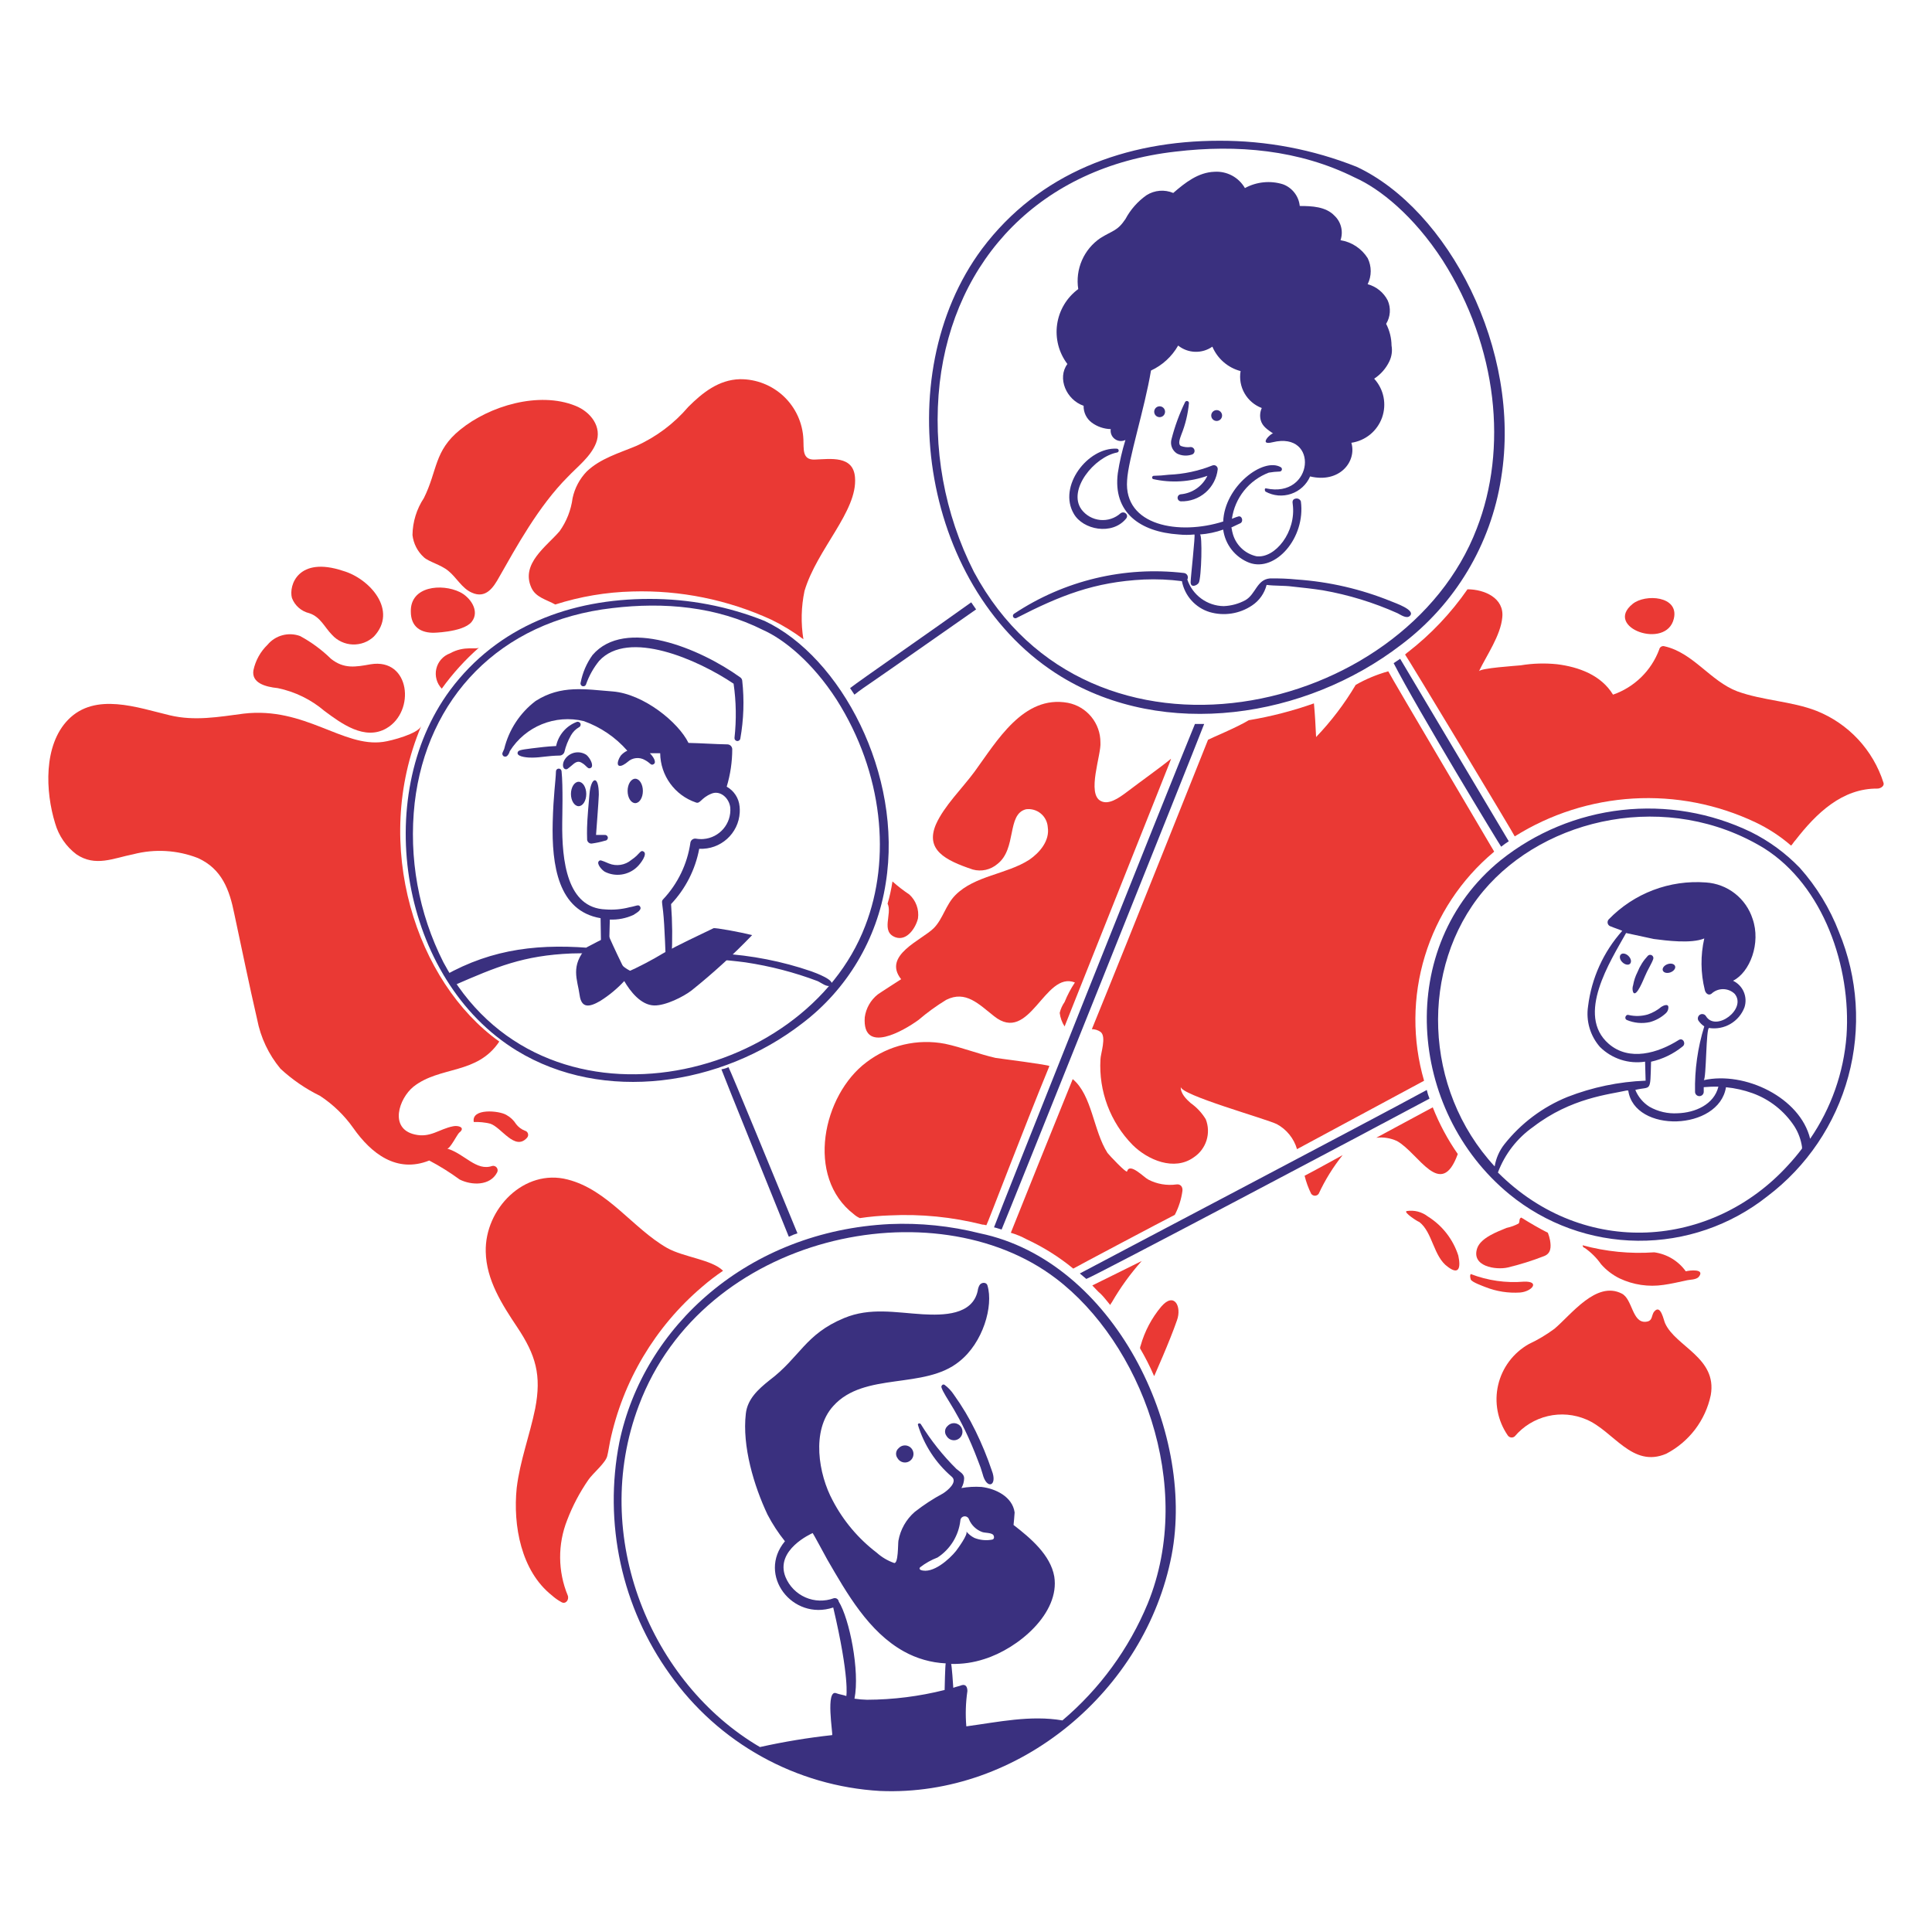
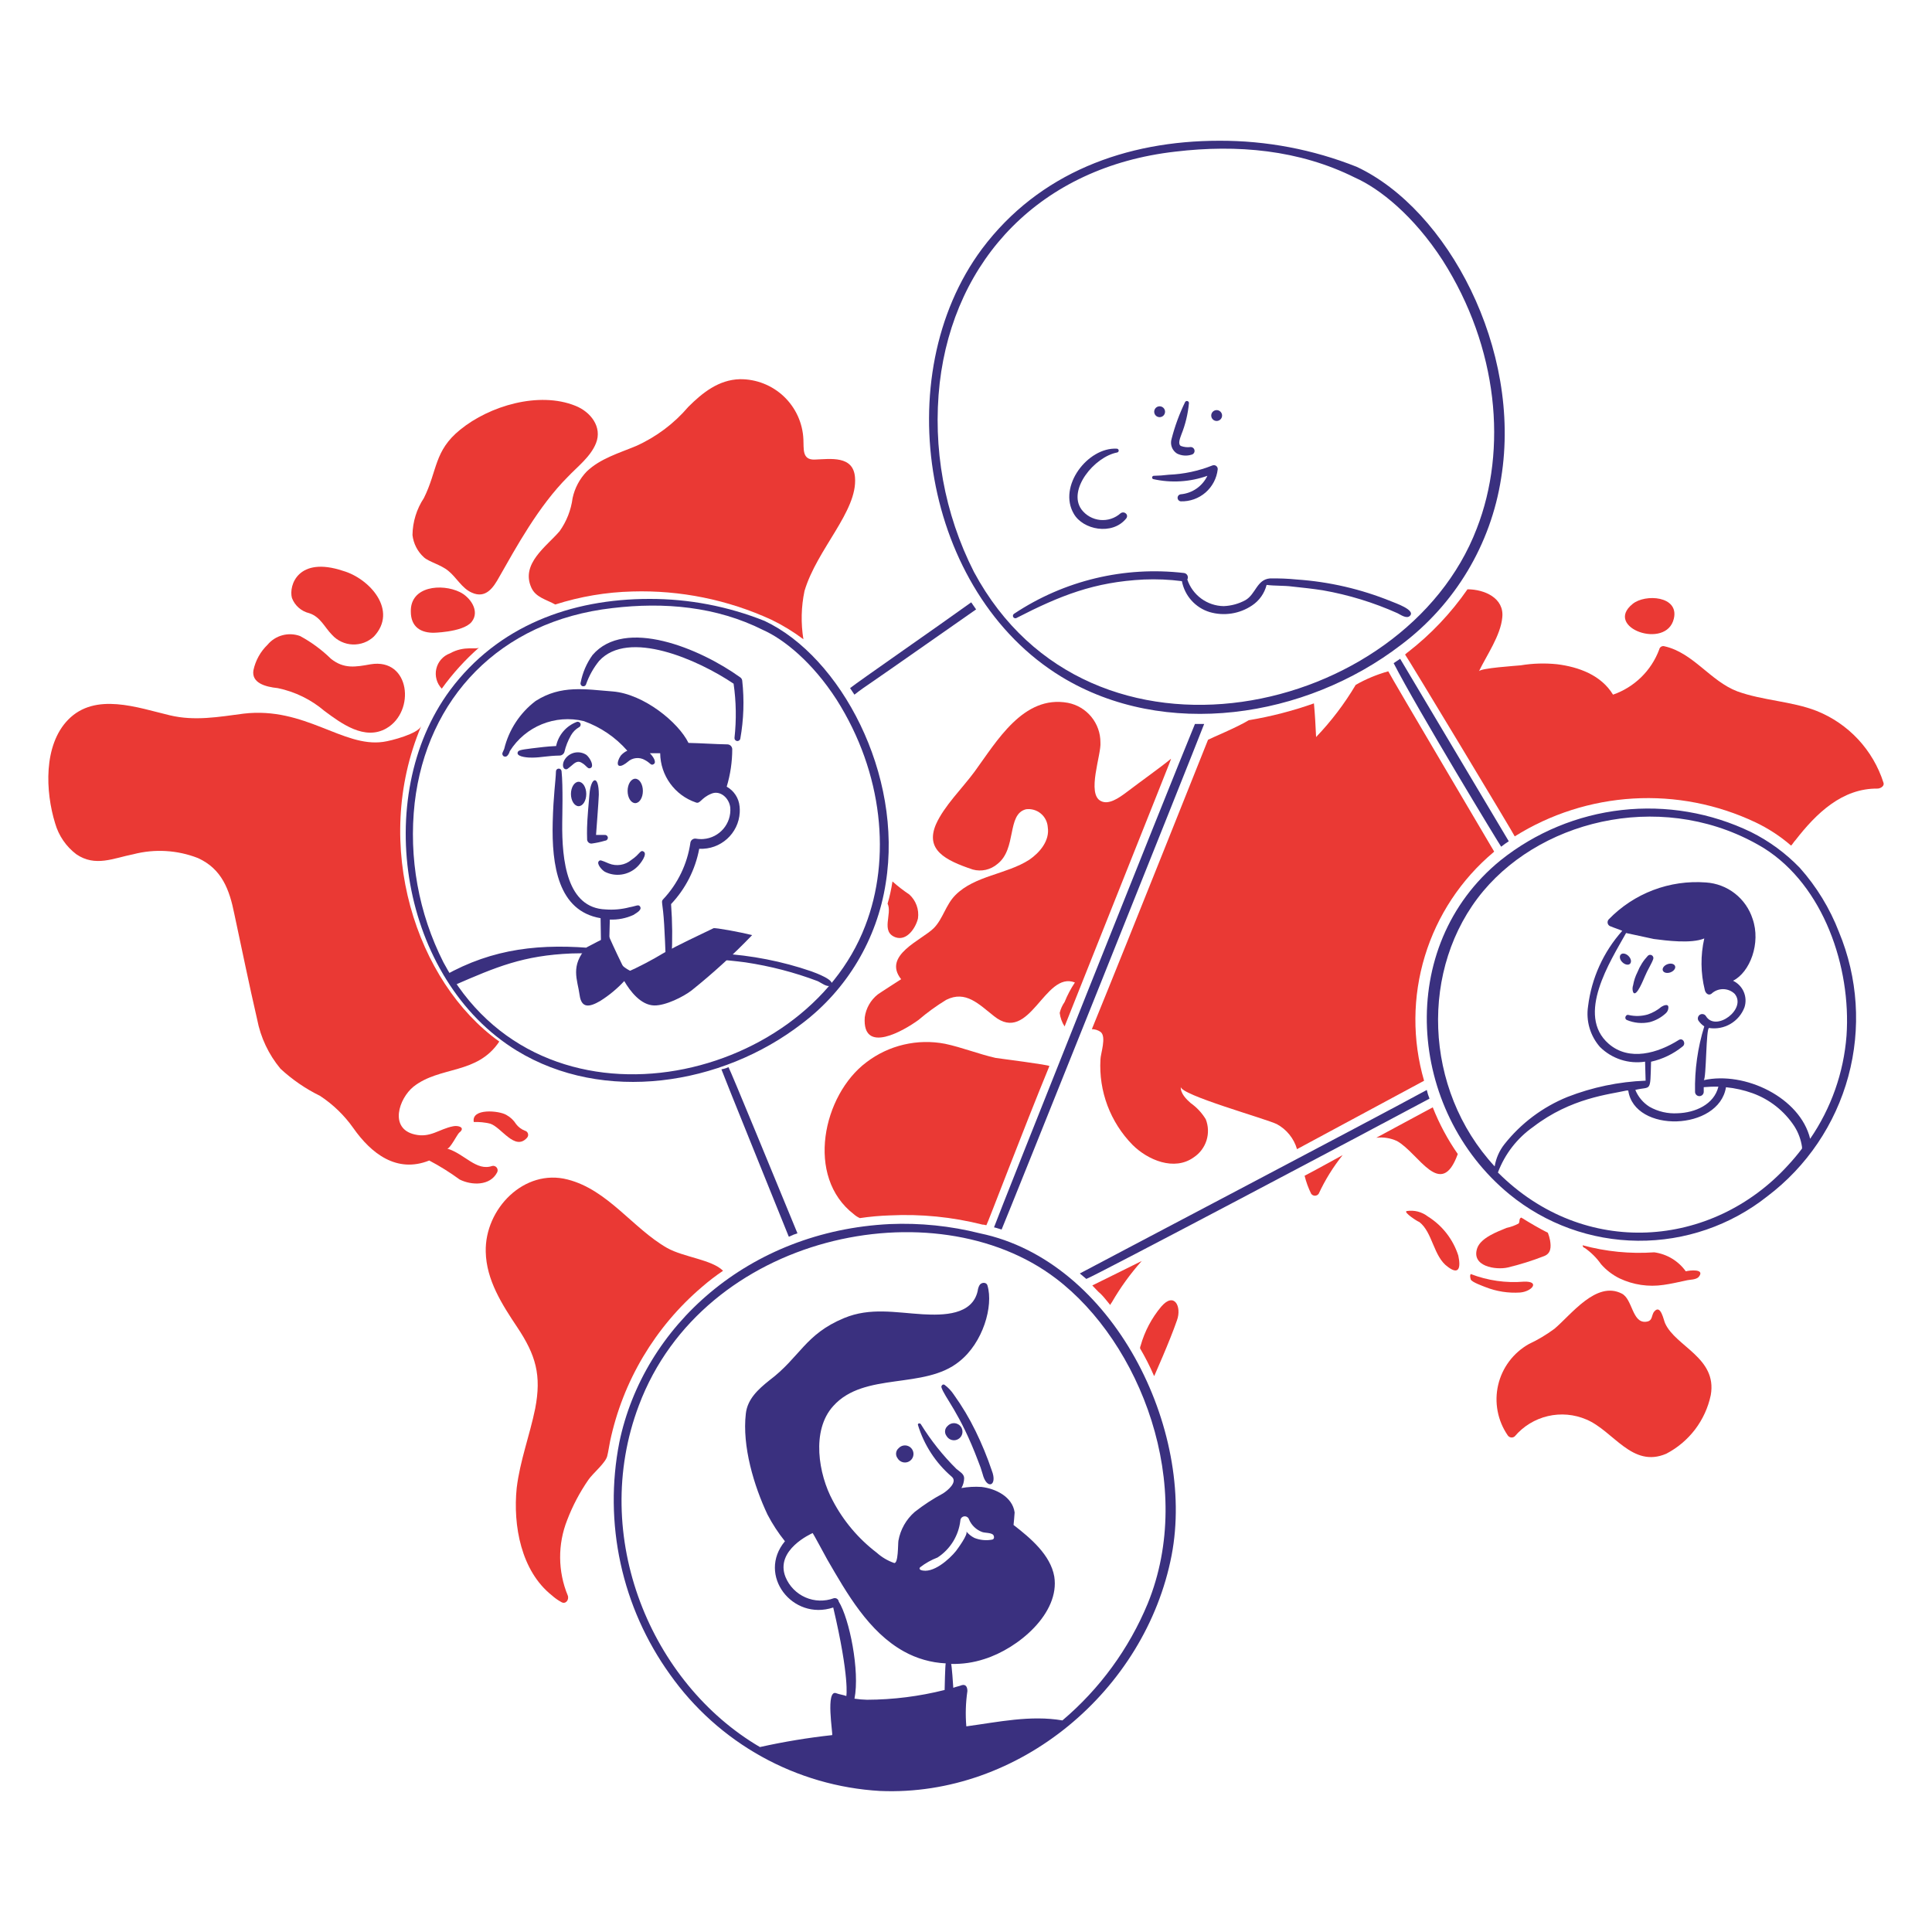
<svg xmlns="http://www.w3.org/2000/svg" width="100" height="100" viewBox="0 0 100 100" fill="none">
  <path d="M32.731 30.615C35.21 30.541 37.672 31.041 39.926 32.076C40.51 32.359 41.066 32.698 41.584 33.088C41.449 32.258 41.468 31.411 41.641 30.588C42.285 28.42 44.396 26.456 44.255 24.714C44.17 23.564 42.99 23.758 42.175 23.787C41.5 23.815 41.612 23.224 41.584 22.747C41.549 21.901 41.185 21.103 40.572 20.521C39.958 19.939 39.142 19.618 38.296 19.627C37.2 19.655 36.357 20.329 35.626 21.06C34.887 21.927 33.965 22.618 32.926 23.084C32.054 23.449 31.071 23.73 30.368 24.405C30.001 24.787 29.748 25.264 29.637 25.782C29.557 26.4 29.326 26.988 28.965 27.495C28.291 28.282 26.941 29.181 27.503 30.418C27.728 30.924 28.291 31.036 28.74 31.289C30.032 30.876 31.375 30.649 32.731 30.615Z" fill="#EA3934" />
  <path d="M21.8 37.585C21.631 37.978 20.254 38.344 19.832 38.4C17.749 38.697 15.783 36.565 12.609 36.938C11.316 37.107 10.079 37.332 8.786 37.023C7.128 36.63 4.936 35.815 3.531 37.248C2.236 38.569 2.35 40.986 2.854 42.616C3.037 43.254 3.421 43.816 3.95 44.216C4.934 44.891 5.889 44.413 6.9 44.216C8.008 43.928 9.179 43.997 10.245 44.413C11.482 44.975 11.876 46.043 12.129 47.307C12.522 49.135 12.887 50.934 13.309 52.76C13.489 53.701 13.905 54.581 14.518 55.318C15.129 55.883 15.819 56.357 16.567 56.723C17.237 57.164 17.819 57.726 18.282 58.381C19.209 59.703 20.532 60.742 22.217 60.068C22.765 60.356 23.291 60.685 23.791 61.051C24.409 61.361 25.365 61.389 25.73 60.686C25.751 60.647 25.761 60.603 25.758 60.558C25.754 60.514 25.738 60.472 25.712 60.436C25.685 60.401 25.649 60.373 25.607 60.358C25.566 60.342 25.52 60.339 25.477 60.349C24.655 60.637 24.052 59.722 23.145 59.449C23.285 59.477 23.651 58.746 23.762 58.633C24.128 58.352 23.706 58.239 23.453 58.296C22.723 58.437 22.273 58.914 21.458 58.718C20.137 58.408 20.643 56.863 21.402 56.245C22.776 55.166 24.696 55.632 25.843 53.911C21.555 50.85 19.2 43.75 21.8 37.585Z" fill="#EA3934" />
  <path d="M24.805 33.509C24.662 33.652 24.052 33.394 23.288 33.819C23.113 33.883 22.957 33.99 22.834 34.129C22.711 34.269 22.625 34.437 22.583 34.618C22.541 34.799 22.545 34.988 22.595 35.167C22.644 35.347 22.737 35.511 22.866 35.645C23.429 34.862 24.08 34.145 24.805 33.509Z" fill="#EA3934" />
  <path d="M14.378 35.617C15.27 35.802 16.102 36.209 16.795 36.8C17.666 37.447 18.875 38.346 19.999 37.7C21.517 36.828 21.235 34.046 19.184 34.383C18.397 34.524 17.807 34.633 17.134 34.102C16.658 33.636 16.12 33.239 15.534 32.922C15.241 32.814 14.921 32.799 14.62 32.88C14.318 32.96 14.048 33.132 13.848 33.372C13.478 33.73 13.224 34.19 13.117 34.693C13.012 35.346 13.721 35.55 14.378 35.617Z" fill="#EA3934" />
  <path d="M16.008 31.739C16.598 31.935 16.795 32.469 17.189 32.863C17.324 33.012 17.488 33.132 17.671 33.217C17.854 33.302 18.052 33.35 18.253 33.358C18.454 33.365 18.655 33.333 18.844 33.263C19.033 33.192 19.206 33.085 19.352 32.947C20.617 31.597 19.128 29.94 17.753 29.547C15.43 28.773 14.934 30.306 15.111 30.953C15.185 31.148 15.306 31.321 15.463 31.458C15.619 31.596 15.808 31.692 16.011 31.74L16.008 31.739Z" fill="#EA3934" />
  <path d="M21.939 28.844C22.198 29.083 22.834 29.235 23.203 29.547C23.625 29.884 23.906 30.447 24.412 30.671C25.142 31.008 25.536 30.418 25.845 29.856C26.692 28.374 27.862 26.209 29.387 24.684C29.892 24.15 30.567 23.645 30.848 22.942C31.186 22.099 30.567 21.312 29.78 21.003C27.897 20.244 25.339 21.003 23.822 22.239C22.459 23.339 22.651 24.355 21.939 25.781C21.564 26.348 21.36 27.012 21.35 27.692C21.4 28.134 21.609 28.544 21.939 28.844Z" fill="#EA3934" />
  <path d="M24.412 32.188C24.861 31.626 24.328 30.895 23.794 30.642C22.866 30.192 21.235 30.333 21.264 31.654C21.264 32.441 21.77 32.779 22.529 32.75C22.219 32.75 23.955 32.759 24.412 32.188Z" fill="#EA3934" />
  <path d="M27.279 58.89C27.305 58.861 27.323 58.826 27.332 58.789C27.34 58.751 27.339 58.712 27.328 58.675C27.316 58.638 27.295 58.604 27.267 58.578C27.239 58.551 27.204 58.533 27.166 58.524C26.988 58.455 26.833 58.338 26.716 58.187C26.591 57.987 26.417 57.822 26.21 57.709C25.845 57.484 24.383 57.344 24.523 58.075C24.807 58.065 25.091 58.093 25.367 58.159C25.95 58.338 26.65 59.6 27.279 58.89Z" fill="#EA3934" />
  <path d="M31.578 74.6C32.237 71.488 33.907 68.682 36.328 66.618C36.676 66.315 37.043 66.034 37.425 65.775C36.85 65.195 35.38 65.073 34.53 64.595C32.759 63.583 31.466 61.587 29.387 61.053C27.137 60.463 25.087 62.571 25.142 64.792C25.171 66.253 25.985 67.518 26.773 68.698C27.728 70.132 28.038 71.171 27.7 72.914C27.419 74.291 26.913 75.614 26.744 77.018C26.547 78.957 26.97 81.318 28.572 82.582C28.717 82.713 28.877 82.826 29.049 82.92C29.274 83.061 29.471 82.807 29.387 82.582C28.871 81.333 28.861 79.932 29.358 78.676C29.639 77.941 30.007 77.243 30.454 76.596C30.68 76.259 31.382 75.696 31.438 75.331C31.494 75.107 31.524 74.854 31.578 74.6Z" fill="#EA3934" />
  <path d="M86.189 68.5C86.105 68.331 85.964 67.488 85.626 67.882C85.458 68.078 85.571 68.388 85.177 68.415C84.474 68.472 84.502 67.235 83.94 66.954C82.619 66.28 81.326 68.05 80.454 68.781C80.041 69.086 79.599 69.35 79.133 69.568C78.736 69.792 78.389 70.096 78.116 70.46C77.842 70.825 77.647 71.243 77.544 71.688C77.441 72.132 77.432 72.593 77.517 73.041C77.602 73.489 77.779 73.914 78.037 74.29C78.056 74.32 78.081 74.345 78.11 74.364C78.14 74.384 78.173 74.396 78.207 74.402C78.242 74.407 78.277 74.405 78.311 74.395C78.345 74.386 78.376 74.369 78.403 74.346C78.846 73.823 79.446 73.455 80.114 73.298C80.782 73.141 81.483 73.203 82.113 73.474C83.519 74.065 84.474 76.004 86.245 75.245C86.829 74.941 87.339 74.511 87.738 73.987C88.136 73.462 88.414 72.855 88.549 72.21C88.891 70.278 86.733 69.7 86.189 68.5Z" fill="#EA3934" />
  <path d="M81.917 64.455C81.917 64.487 81.928 64.519 81.948 64.544C81.969 64.57 81.997 64.588 82.029 64.595C82.357 64.825 82.643 65.11 82.873 65.438C83.14 65.742 83.465 65.99 83.828 66.169C84.537 66.505 85.329 66.622 86.105 66.506C86.498 66.45 86.864 66.366 87.257 66.281C87.454 66.225 87.791 66.253 87.931 66.085C88.269 65.663 87.454 65.747 87.257 65.804C87.066 65.538 86.823 65.313 86.543 65.144C86.263 64.975 85.951 64.865 85.626 64.82C84.378 64.907 83.124 64.784 81.917 64.455Z" fill="#EA3934" />
  <path d="M78.74 63.021C78.6 63.077 78.684 63.246 78.6 63.331C78.406 63.434 78.198 63.51 77.982 63.555C77.504 63.752 76.661 64.061 76.464 64.595C76.127 65.55 77.42 65.745 78.038 65.606C78.678 65.453 79.307 65.255 79.921 65.016C80.287 64.876 80.287 64.538 80.231 64.201C80.206 64.067 80.168 63.935 80.118 63.808C79.668 63.583 79.191 63.3 78.74 63.021Z" fill="#EA3934" />
  <path d="M73.906 62.965C73.753 62.846 73.576 62.76 73.388 62.711C73.199 62.663 73.003 62.654 72.811 62.684C72.614 62.739 73.4 63.246 73.457 63.246C74.159 63.779 74.188 65.046 74.947 65.578C75.508 66 75.621 65.635 75.481 64.988C75.212 64.149 74.654 63.432 73.906 62.965Z" fill="#EA3934" />
  <path d="M78.684 66.9C79.303 66.845 79.725 66.309 78.881 66.338C77.945 66.417 77.003 66.282 76.126 65.944C76.07 66.028 76.099 66.113 76.126 66.225C76.183 66.366 76.746 66.563 76.886 66.619C77.457 66.845 78.072 66.941 78.684 66.9Z" fill="#EA3934" />
  <path d="M58.336 40.986C57.874 41.336 57.38 41.661 56.986 41.464C56.227 41.099 57.014 39.047 56.958 38.428C56.96 37.944 56.792 37.473 56.484 37.099C56.176 36.725 55.748 36.47 55.272 36.378C52.967 35.957 51.59 38.374 50.438 39.948C49.819 40.791 48.864 41.718 48.442 42.674C47.889 43.979 48.895 44.521 50.353 45.007C50.571 45.067 50.8 45.072 51.02 45.023C51.241 44.974 51.446 44.872 51.618 44.726C52.647 43.939 52.094 42.14 53.108 41.887C53.243 41.869 53.381 41.88 53.512 41.918C53.643 41.956 53.765 42.02 53.87 42.107C53.976 42.194 54.062 42.302 54.124 42.423C54.187 42.545 54.223 42.678 54.232 42.814C54.344 43.517 53.81 44.135 53.276 44.501C52.096 45.26 50.465 45.316 49.453 46.328C48.948 46.834 48.807 47.564 48.33 48.042C47.711 48.661 45.66 49.448 46.643 50.684C46.643 50.684 45.547 51.387 45.434 51.471C45.065 51.763 44.824 52.186 44.76 52.652C44.62 54.619 46.81 53.326 47.542 52.792C47.992 52.407 48.471 52.06 48.976 51.752C49.987 51.246 50.663 51.977 51.45 52.595C53.304 54.085 54.063 50.234 55.637 50.853C55.425 51.171 55.246 51.51 55.103 51.865C54.984 52.035 54.898 52.225 54.85 52.427C54.88 52.677 54.967 52.917 55.103 53.129C60.503 39.569 60.612 39.323 60.612 39.273C60.074 39.715 59.1 40.405 58.336 40.986Z" fill="#EA3934" />
  <path d="M97.487 40.508C97.22 39.673 96.772 38.908 96.174 38.266C95.576 37.625 94.844 37.123 94.031 36.798C92.738 36.292 91.248 36.264 89.927 35.786C88.522 35.252 87.65 33.791 86.16 33.453C86.131 33.443 86.1 33.44 86.069 33.443C86.038 33.446 86.008 33.456 85.981 33.472C85.954 33.489 85.931 33.51 85.914 33.536C85.896 33.562 85.885 33.591 85.879 33.622C85.677 34.163 85.358 34.652 84.945 35.055C84.532 35.458 84.036 35.766 83.49 35.955C82.873 34.943 81.72 34.522 80.596 34.381C79.968 34.316 79.335 34.334 78.713 34.437C78.46 34.465 76.633 34.578 76.549 34.746C76.942 33.931 77.672 32.891 77.757 31.963C77.87 30.952 76.829 30.502 75.957 30.502C75.099 31.74 74.056 32.84 72.865 33.763C72.809 33.791 72.781 33.847 72.725 33.875C72.855 34.038 78.403 43.24 78.403 43.291C80.249 42.133 82.358 41.46 84.534 41.332C86.71 41.204 88.883 41.626 90.853 42.559C91.523 42.876 92.147 43.282 92.707 43.769C92.792 43.684 92.848 43.572 92.933 43.487C94.001 42.11 95.35 40.787 97.204 40.817C97.403 40.789 97.543 40.65 97.487 40.508Z" fill="#EA3934" />
  <path d="M56.959 54.842C56.913 55.653 57.037 56.464 57.322 57.224C57.608 57.983 58.049 58.675 58.617 59.255C59.404 60.042 60.781 60.632 61.792 59.901C62.105 59.693 62.336 59.384 62.449 59.027C62.561 58.669 62.548 58.283 62.411 57.934C62.21 57.602 61.942 57.315 61.624 57.091C61.4 56.894 61.09 56.585 61.118 56.248C61.062 56.669 65.531 57.906 66.093 58.187C66.343 58.323 66.564 58.507 66.742 58.729C66.921 58.951 67.054 59.206 67.133 59.48L73.71 55.939C73.097 53.83 73.111 51.588 73.751 49.487C74.39 47.386 75.627 45.516 77.31 44.106L77.338 44.078C77.31 44.022 72.054 35.14 71.857 34.747C71.268 34.91 70.702 35.146 70.171 35.449C69.593 36.424 68.905 37.33 68.121 38.149C68.093 37.559 68.065 36.999 68.009 36.407C66.912 36.795 65.784 37.087 64.636 37.278C64.046 37.643 62.612 38.234 62.528 38.29C62.261 38.94 58.687 47.947 56.514 53.27C56.674 53.269 56.832 53.318 56.964 53.411C57.288 53.656 56.959 54.55 56.959 54.842Z" fill="#EA3934" />
  <path d="M67.526 60.857C67.605 61.178 67.718 61.489 67.864 61.785C67.885 61.817 67.915 61.844 67.949 61.862C67.983 61.881 68.022 61.89 68.061 61.89C68.1 61.89 68.138 61.881 68.172 61.862C68.207 61.844 68.236 61.817 68.257 61.785C68.588 61.072 69.003 60.402 69.494 59.789C68.82 60.154 68.173 60.52 67.526 60.857Z" fill="#EA3934" />
  <path d="M74.159 57.315C73.175 57.849 72.221 58.355 71.237 58.889C71.601 58.846 71.971 58.905 72.305 59.058C73.428 59.676 74.581 62.149 75.454 59.732C74.93 58.98 74.496 58.169 74.159 57.315Z" fill="#EA3934" />
  <path d="M46.362 48.518C46.953 48.715 47.403 48.013 47.515 47.535C47.546 47.307 47.522 47.076 47.443 46.861C47.365 46.645 47.235 46.452 47.065 46.298C46.759 46.094 46.468 45.868 46.194 45.623C46.136 46.012 46.052 46.397 45.941 46.773C46.2 47.297 45.559 48.234 46.362 48.518Z" fill="#EA3934" />
  <path d="M48.92 54.027C48.212 53.89 47.483 53.904 46.78 54.069C46.078 54.233 45.418 54.545 44.845 54.983C42.595 56.669 41.669 60.913 44.199 62.852C44.29 62.934 44.395 63 44.508 63.049C45.02 62.973 45.536 62.926 46.053 62.909C47.67 62.829 49.29 62.99 50.859 63.387H50.888C50.944 63.387 51 63.415 51.056 63.415C51.106 63.365 52.969 58.451 54.316 55.18C54.344 55.123 51.731 54.786 51.534 54.758C50.663 54.561 49.794 54.213 48.92 54.027Z" fill="#EA3934" />
-   <path d="M60.894 61.306C60.392 61.376 59.881 61.288 59.432 61.053C59.207 60.941 58.476 60.154 58.336 60.632C58.308 60.745 57.408 59.788 57.324 59.676C56.588 58.526 56.531 56.691 55.524 55.854C55.074 56.95 52.404 63.583 52.32 63.808C52.603 63.891 52.876 64.004 53.135 64.145C54.002 64.547 54.814 65.057 55.552 65.663C55.581 65.635 60.302 63.133 60.808 62.88C61.01 62.494 61.143 62.076 61.202 61.644C61.23 61.419 61.09 61.276 60.894 61.306Z" fill="#EA3934" />
  <path d="M56.537 66.534C56.678 66.674 56.818 66.844 56.987 66.984C57.156 67.153 57.297 67.35 57.465 67.546C57.487 67.496 57.515 67.448 57.55 67.406C57.99 66.643 58.508 65.927 59.095 65.269C58.2 65.719 57.35 66.129 56.537 66.534Z" fill="#EA3934" />
  <path d="M59.713 71.172C59.713 71.2 59.741 71.2 59.741 71.228C59.76 71.172 60.536 69.454 60.922 68.333C61.175 67.63 60.781 66.844 60.106 67.63C59.61 68.221 59.246 68.911 59.038 69.654C59.016 69.697 59.006 69.746 59.011 69.795C59.272 70.239 59.507 70.699 59.713 71.172Z" fill="#EA3934" />
  <path d="M86.638 32.02C86.919 30.84 85.149 30.727 84.502 31.261C82.991 32.483 86.257 33.654 86.638 32.02Z" fill="#EA3934" />
  <path d="M45.126 35.308C45.611 34.982 50.157 31.795 50.523 31.542C50.438 31.429 50.353 31.289 50.27 31.177C48.555 32.413 44.339 35.336 44 35.617C44.084 35.73 44.141 35.842 44.225 35.955C44.508 35.73 44.822 35.512 45.126 35.308Z" fill="#3A307F" />
  <path d="M41.276 63.836C40.291 61.447 37.79 55.348 37.706 55.236C37.59 55.29 37.467 55.328 37.34 55.348C37.368 55.461 40.601 63.443 40.825 64.005H40.853C40.989 63.937 41.13 63.88 41.276 63.836Z" fill="#3A307F" />
  <path d="M61.85 37.473C60.473 40.817 51.732 62.74 51.45 63.527C51.59 63.555 51.731 63.611 51.843 63.64C52.151 62.932 61.718 39.054 62.327 37.473H61.85Z" fill="#3A307F" />
  <path d="M77.7 43.825C77.826 43.724 77.958 43.63 78.094 43.544C78.09 43.535 72.628 34.369 72.472 34.1C72.359 34.184 72.248 34.241 72.135 34.325C73.35 36.696 77.65 43.775 77.7 43.825Z" fill="#3A307F" />
  <path d="M73.991 56.865C73.931 56.72 73.884 56.569 73.85 56.416C71.6 57.652 56.031 65.831 55.891 65.915C56.003 65.999 56.115 66.112 56.228 66.197C56.635 66.061 70.895 58.526 73.991 56.865Z" fill="#3A307F" />
  <path d="M90.629 43.065C88.552 42.063 86.233 41.668 83.94 41.927C81.648 42.185 79.475 43.087 77.672 44.527C72.179 48.99 72.853 57.481 78.123 61.812C80.001 63.351 82.349 64.201 84.778 64.221C87.206 64.242 89.568 63.431 91.472 61.925C93.52 60.377 94.996 58.193 95.668 55.715C96.339 53.237 96.168 50.607 95.183 48.237C94.713 47.019 94.027 45.895 93.159 44.921C92.428 44.162 91.573 43.534 90.629 43.065ZM77.532 60.688C77.889 59.735 78.526 58.912 79.359 58.327C81.317 56.822 83.309 56.647 84.194 56.444H84.278C84.595 58.666 88.969 58.539 89.337 56.275C89.807 56.321 90.269 56.425 90.714 56.585C91.602 56.907 92.361 57.508 92.878 58.299C93.083 58.623 93.217 58.987 93.272 59.367V59.451C93.043 59.754 92.8 60.045 92.541 60.322C88.623 64.62 82.003 65.158 77.532 60.688ZM85.458 54.954C86.055 54.821 86.613 54.552 87.088 54.167C87.285 54.027 87.117 53.69 86.891 53.83C85.823 54.504 84.334 54.954 83.266 54.027C81.552 52.537 83.35 49.755 84.166 48.293C84.166 48.293 85.459 48.574 85.599 48.602C86.246 48.686 87.538 48.855 88.213 48.574C88.013 49.454 88.023 50.369 88.241 51.244C88.269 51.385 88.41 51.553 88.579 51.441C88.741 51.285 88.958 51.198 89.183 51.198C89.408 51.198 89.624 51.285 89.787 51.441C90.433 52.228 88.803 53.436 88.297 52.591C88.266 52.542 88.217 52.507 88.161 52.494C88.104 52.48 88.045 52.488 87.994 52.517C87.944 52.546 87.907 52.593 87.89 52.648C87.873 52.704 87.878 52.764 87.904 52.816C87.985 52.939 88.09 53.044 88.213 53.125C87.872 54.225 87.711 55.373 87.735 56.525C87.739 56.582 87.764 56.636 87.806 56.675C87.848 56.714 87.903 56.736 87.96 56.736C88.017 56.736 88.072 56.714 88.114 56.675C88.156 56.636 88.181 56.582 88.185 56.525V56.272C88.437 56.249 88.691 56.239 88.944 56.244C88.719 57.172 87.735 57.594 86.836 57.622C86.326 57.654 85.818 57.537 85.374 57.284C85.046 57.077 84.79 56.772 84.644 56.413C85.469 56.21 85.414 56.594 85.458 54.954ZM95.576 53.604C95.43 55.519 94.78 57.361 93.693 58.944C93.178 56.815 90.324 55.434 88.184 55.909C88.325 55.853 88.297 53.154 88.466 53.209C88.846 53.267 89.236 53.193 89.568 52.998C89.901 52.804 90.157 52.501 90.293 52.141C90.379 51.879 90.366 51.594 90.257 51.34C90.149 51.087 89.951 50.882 89.702 50.763C90.581 50.324 91.152 48.811 90.714 47.559C90.547 47.039 90.227 46.581 89.796 46.245C89.365 45.909 88.842 45.711 88.297 45.676C87.37 45.606 86.438 45.74 85.568 46.071C84.699 46.401 83.913 46.919 83.266 47.588C83.24 47.616 83.221 47.651 83.213 47.688C83.204 47.726 83.206 47.766 83.217 47.803C83.228 47.84 83.249 47.873 83.278 47.899C83.306 47.926 83.341 47.944 83.379 47.953C83.575 48.037 83.772 48.093 83.969 48.178C82.993 49.269 82.376 50.632 82.198 52.085C82.141 52.46 82.167 52.843 82.273 53.207C82.38 53.571 82.565 53.908 82.816 54.193C83.119 54.492 83.487 54.717 83.892 54.849C84.297 54.981 84.728 55.016 85.149 54.951C85.149 55.007 85.177 55.879 85.177 55.935C83.791 55.989 82.423 56.274 81.13 56.778C79.85 57.298 78.727 58.141 77.87 59.223C77.606 59.557 77.432 59.953 77.364 60.373C73.663 56.373 73.471 50.08 76.773 46.123C79.995 42.28 86.351 40.888 91.304 43.903C94.396 45.85 95.819 50.065 95.576 53.605V53.604Z" fill="#3A307F" />
  <path d="M85.4 52.903C85.704 52.819 85.983 52.665 86.215 52.453C86.26 52.414 86.295 52.367 86.32 52.314C86.344 52.26 86.356 52.202 86.356 52.144C86.356 51.919 86.075 52.059 85.99 52.115C85.783 52.289 85.544 52.423 85.287 52.509C84.967 52.602 84.629 52.612 84.304 52.537C84.163 52.48 84.051 52.706 84.192 52.79C84.573 52.953 84.995 52.993 85.4 52.903Z" fill="#3A307F" />
  <path d="M85.29 49.474C85.06 49.719 84.879 50.005 84.755 50.317C84.647 50.529 84.571 50.757 84.531 50.992C84.489 51.11 84.489 51.239 84.531 51.357C84.699 51.666 85.093 50.626 85.149 50.514C85.258 50.24 85.499 49.86 85.57 49.643C85.583 49.606 85.583 49.567 85.569 49.531C85.556 49.495 85.531 49.465 85.498 49.445C85.465 49.425 85.427 49.417 85.389 49.422C85.351 49.428 85.316 49.446 85.29 49.474Z" fill="#3A307F" />
  <path d="M50.719 63.836C49.195 63.452 47.624 63.291 46.053 63.358C38.742 63.718 33.303 68.642 32.056 74.658C31.65 76.731 31.672 78.865 32.122 80.929C32.571 82.992 33.439 84.942 34.67 86.658C35.914 88.418 37.537 89.875 39.421 90.921C41.304 91.967 43.399 92.575 45.55 92.7C52.745 93.009 59.294 87.5 60.643 80.5C61.89 74.019 57.638 65.271 50.719 63.836ZM59.404 83.005C58.435 85.341 56.922 87.413 54.991 89.048C53.333 88.766 51.675 89.132 50.017 89.356C49.965 88.747 49.984 88.134 50.072 87.53C50.072 87.361 50.017 87.164 49.791 87.221C49.651 87.277 49.483 87.305 49.342 87.361C49.342 87.277 49.257 86.124 49.229 86.124C49.811 86.139 50.391 86.055 50.944 85.874C52.711 85.324 54.868 83.497 54.569 81.602C54.373 80.478 53.333 79.606 52.461 78.932C52.461 78.932 52.517 78.37 52.517 78.285C52.405 77.47 51.533 77.049 50.803 76.964C50.455 76.941 50.106 76.96 49.763 77.021C49.852 76.866 49.9 76.692 49.904 76.514C49.904 76.29 49.678 76.177 49.51 76.037C48.801 75.336 48.178 74.552 47.655 73.704C47.599 73.648 47.486 73.676 47.514 73.76C47.83 74.797 48.435 75.723 49.257 76.43C49.594 76.711 49.032 77.161 48.807 77.302C48.293 77.577 47.804 77.897 47.346 78.257C46.903 78.643 46.605 79.168 46.502 79.747C46.474 79.916 46.502 80.955 46.278 80.899C45.945 80.783 45.639 80.601 45.377 80.365C44.43 79.643 43.653 78.722 43.101 77.667C42.37 76.317 41.977 74.041 43.129 72.776C44.733 70.984 47.844 71.942 49.65 70.472C50.882 69.501 51.429 67.6 51.111 66.537C51.054 66.34 50.773 66.368 50.69 66.537C50.645 66.624 50.616 66.72 50.605 66.818C50.324 68.083 48.805 68.083 47.767 68.027C46.361 67.942 45.04 67.661 43.691 68.223C41.663 69.063 41.411 70.256 39.812 71.455C39.251 71.905 38.688 72.411 38.604 73.17C38.408 74.849 39.02 76.902 39.728 78.398C39.982 78.885 40.284 79.347 40.628 79.775C39.174 81.52 41.017 83.908 43.128 83.204C43.986 86.848 43.808 87.835 43.803 87.785C43.662 87.729 43.437 87.701 43.297 87.645C42.706 87.391 43.128 89.809 43.072 89.809C41.815 89.946 40.567 90.153 39.334 90.427C33.714 87.138 30.5 79.539 33.066 72.748C36.398 63.861 48.374 61.391 54.651 66.171C59.022 69.483 61.9 76.884 59.404 83.005ZM43.411 82.892C43.407 82.864 43.397 82.837 43.382 82.812C43.367 82.788 43.346 82.768 43.322 82.752C43.299 82.736 43.272 82.725 43.243 82.72C43.215 82.716 43.186 82.717 43.158 82.724C42.681 82.9 42.153 82.885 41.687 82.68C41.221 82.476 40.852 82.098 40.658 81.627C40.096 80.222 42.008 79.377 42.064 79.351C42.092 79.379 42.654 80.419 42.823 80.728C43.834 82.47 44.959 84.466 46.785 85.478C47.45 85.848 48.191 86.059 48.95 86.096C48.922 86.18 48.894 87.388 48.894 87.473C47.579 87.804 46.23 87.974 44.874 87.979C44.658 87.974 44.442 87.955 44.228 87.923C44.512 86.496 43.967 83.78 43.411 82.892ZM51.365 79.688C51.055 79.749 50.733 79.72 50.438 79.604C50.275 79.523 50.131 79.408 50.017 79.267C50.129 79.407 49.566 80.167 49.483 80.278C49.145 80.7 48.274 81.487 47.656 81.262C47.599 81.234 47.571 81.178 47.627 81.122C47.901 80.909 48.204 80.739 48.528 80.616C48.853 80.404 49.127 80.122 49.331 79.792C49.535 79.461 49.664 79.09 49.708 78.704C49.71 78.65 49.731 78.598 49.768 78.558C49.805 78.518 49.855 78.493 49.909 78.486C49.963 78.48 50.017 78.492 50.063 78.522C50.108 78.551 50.142 78.596 50.157 78.648C50.22 78.796 50.312 78.93 50.428 79.041C50.544 79.152 50.681 79.239 50.832 79.295C50.972 79.351 51.337 79.323 51.422 79.463C51.477 79.576 51.45 79.66 51.365 79.688Z" fill="#3A307F" />
  <path d="M51.337 76.119C51.101 75.418 50.819 74.733 50.494 74.069C50.173 73.41 49.797 72.781 49.37 72.186C49.241 71.991 49.079 71.82 48.892 71.68C48.807 71.624 48.724 71.708 48.724 71.792C48.87 72.308 49.682 73.104 50.635 75.642C50.722 75.853 50.797 76.069 50.859 76.289C51.068 77.13 51.65 76.922 51.337 76.119Z" fill="#3A307F" />
  <path d="M54.935 35.027C60.274 38.28 67.555 37.195 72.529 33.369C75.312 31.277 77.168 28.181 77.7 24.74C78.784 18.065 74.922 10.838 70.224 8.635C67.961 7.735 65.548 7.277 63.113 7.285C58.276 7.285 53.781 8.945 50.831 12.878C45.92 19.475 47.789 30.673 54.935 35.027ZM48.639 19.822C49.384 13.422 53.859 8.638 60.839 7.848C64.028 7.469 67.246 7.748 70.142 9.198C71.407 9.76 73.167 11.156 74.668 13.47C77.544 17.983 78.035 23.257 76.438 27.355C72.724 37.081 56.424 40.802 50.412 29.605C48.878 26.587 48.262 23.186 48.639 19.822Z" fill="#3A307F" />
  <path d="M61.54 20.862C61.54 20.839 61.533 20.817 61.519 20.798C61.505 20.779 61.485 20.766 61.463 20.759C61.441 20.753 61.417 20.754 61.395 20.762C61.374 20.771 61.355 20.786 61.343 20.806C61.045 21.418 60.81 22.058 60.641 22.717C60.598 22.857 60.602 23.007 60.653 23.144C60.703 23.281 60.798 23.398 60.922 23.476C61.157 23.593 61.43 23.613 61.681 23.532C61.728 23.52 61.77 23.49 61.797 23.45C61.824 23.409 61.835 23.359 61.828 23.311C61.821 23.262 61.797 23.217 61.759 23.186C61.722 23.154 61.674 23.137 61.624 23.139C61.454 23.162 61.28 23.142 61.118 23.082C60.95 22.97 61.09 22.661 61.147 22.492C61.356 21.971 61.489 21.422 61.54 20.862Z" fill="#3A307F" />
  <path d="M61.118 25.584C61.073 25.588 61.031 25.609 61 25.642C60.969 25.676 60.952 25.721 60.952 25.766C60.952 25.812 60.969 25.856 61 25.89C61.031 25.924 61.073 25.945 61.118 25.949C61.587 25.963 62.044 25.8 62.398 25.493C62.752 25.185 62.977 24.756 63.029 24.291C63.032 24.256 63.025 24.222 63.011 24.191C62.996 24.159 62.973 24.133 62.945 24.113C62.916 24.093 62.883 24.081 62.849 24.078C62.815 24.074 62.78 24.08 62.748 24.094C62.031 24.379 61.27 24.541 60.498 24.572C60.237 24.605 59.975 24.623 59.712 24.628C59.692 24.63 59.675 24.639 59.66 24.652C59.647 24.665 59.637 24.683 59.634 24.702C59.631 24.721 59.634 24.74 59.643 24.757C59.651 24.774 59.666 24.788 59.683 24.797C60.617 25.008 61.592 24.949 62.494 24.628C62.368 24.893 62.174 25.121 61.933 25.288C61.692 25.456 61.411 25.558 61.118 25.584Z" fill="#3A307F" />
-   <path d="M56.087 21.003C56.083 21.171 56.119 21.338 56.192 21.49C56.265 21.641 56.374 21.773 56.509 21.874C56.794 22.085 57.138 22.202 57.492 22.211C57.477 22.307 57.489 22.406 57.526 22.496C57.562 22.586 57.623 22.664 57.702 22.722C57.78 22.78 57.873 22.816 57.969 22.825C58.066 22.834 58.164 22.816 58.252 22.773C58.078 23.334 57.947 23.907 57.858 24.488C57.596 26.522 59.005 27.53 61.008 27.664C61.279 27.692 61.552 27.692 61.823 27.664C61.879 27.664 61.626 29.914 61.626 30.137C61.626 30.446 61.964 30.306 62.048 30.165C62.188 29.912 62.245 27.636 62.104 27.665C62.516 27.635 62.923 27.55 63.312 27.412C63.363 27.793 63.514 28.153 63.752 28.455C63.99 28.757 64.304 28.989 64.662 29.127C66.016 29.627 67.585 27.839 67.333 25.951C67.312 25.896 67.272 25.852 67.22 25.826C67.168 25.8 67.108 25.794 67.052 25.81C66.911 25.838 66.883 25.951 66.911 26.091C67.107 27.528 65.997 28.922 65.028 28.791C64.726 28.723 64.449 28.571 64.231 28.352C64.012 28.133 63.859 27.857 63.791 27.555C63.764 27.47 63.764 27.386 63.735 27.302C63.904 27.218 64.044 27.161 64.213 27.077C64.382 26.965 64.269 26.655 64.073 26.74C63.96 26.768 63.847 26.824 63.764 26.852C63.839 26.319 64.056 25.817 64.392 25.396C64.728 24.976 65.171 24.654 65.674 24.463C65.86 24.431 66.048 24.412 66.237 24.407C66.263 24.406 66.288 24.396 66.308 24.38C66.328 24.364 66.343 24.341 66.349 24.316C66.356 24.29 66.353 24.264 66.343 24.24C66.333 24.215 66.316 24.195 66.293 24.182C65.387 23.654 63.381 25.171 63.313 26.993C61.047 27.714 58.157 27.228 58.339 24.857C58.395 23.789 59.248 21.144 59.575 19.179C60.167 18.905 60.658 18.453 60.981 17.886C61.23 18.086 61.538 18.199 61.857 18.209C62.176 18.22 62.49 18.126 62.752 17.943C62.883 18.251 63.082 18.525 63.336 18.744C63.589 18.964 63.889 19.122 64.213 19.207C64.145 19.604 64.218 20.011 64.418 20.36C64.618 20.709 64.933 20.977 65.309 21.119C65.221 21.312 65.201 21.53 65.252 21.737C65.337 22.074 65.618 22.243 65.9 22.44C65.815 22.383 65.085 23.086 65.871 22.89C68.288 22.299 68.007 25.813 65.534 25.279C65.45 25.251 65.45 25.391 65.506 25.447C65.707 25.557 65.929 25.624 66.157 25.644C66.385 25.663 66.615 25.635 66.832 25.561C67.048 25.487 67.247 25.369 67.416 25.214C67.585 25.059 67.719 24.87 67.811 24.66C69.341 25.025 70.231 23.887 69.947 22.918C70.305 22.865 70.642 22.716 70.922 22.487C71.201 22.257 71.413 21.956 71.535 21.615C71.656 21.274 71.682 20.906 71.611 20.551C71.539 20.197 71.371 19.868 71.127 19.601C71.467 19.379 71.739 19.068 71.914 18.701C72.035 18.448 72.075 18.163 72.026 17.886C72.022 17.495 71.926 17.11 71.746 16.762C71.856 16.582 71.921 16.379 71.936 16.168C71.951 15.958 71.914 15.747 71.829 15.554C71.725 15.348 71.578 15.167 71.399 15.022C71.22 14.877 71.013 14.77 70.79 14.71C70.894 14.5 70.948 14.269 70.948 14.035C70.948 13.801 70.894 13.57 70.79 13.36C70.635 13.115 70.429 12.905 70.187 12.745C69.945 12.585 69.671 12.479 69.385 12.433C69.46 12.214 69.471 11.979 69.416 11.755C69.362 11.53 69.243 11.326 69.076 11.168C68.626 10.69 67.895 10.662 67.275 10.662C67.251 10.412 67.156 10.174 67.001 9.975C66.847 9.776 66.641 9.624 66.404 9.538C66.08 9.437 65.739 9.403 65.401 9.437C65.063 9.471 64.735 9.572 64.437 9.735C64.279 9.461 64.048 9.237 63.77 9.088C63.492 8.939 63.178 8.871 62.862 8.891C62.02 8.919 61.345 9.453 60.727 9.988C60.505 9.894 60.264 9.856 60.025 9.875C59.785 9.895 59.553 9.972 59.349 10.1C58.892 10.42 58.517 10.844 58.254 11.337C57.835 11.963 57.603 11.92 56.961 12.32C56.537 12.606 56.205 13.006 56.001 13.474C55.797 13.942 55.731 14.458 55.81 14.962C55.517 15.178 55.269 15.45 55.081 15.763C54.893 16.076 54.77 16.423 54.717 16.784C54.665 17.145 54.685 17.512 54.776 17.866C54.867 18.219 55.028 18.55 55.248 18.841C54.71 19.569 55.188 20.693 56.087 21.003Z" fill="#3A307F" />
  <path d="M57.83 23.419C57.854 23.413 57.874 23.398 57.888 23.378C57.901 23.357 57.906 23.333 57.903 23.309C57.899 23.284 57.887 23.262 57.868 23.247C57.85 23.231 57.826 23.222 57.801 23.223C56.306 23.144 54.742 25.169 55.581 26.595C56.054 27.422 57.559 27.724 58.282 26.848C58.45 26.651 58.197 26.427 58.001 26.567C57.858 26.695 57.691 26.791 57.509 26.851C57.328 26.91 57.136 26.931 56.946 26.913C56.755 26.894 56.571 26.836 56.404 26.743C56.238 26.65 56.092 26.523 55.977 26.37C55.246 25.359 56.635 23.643 57.83 23.419Z" fill="#3A307F" />
  <path d="M71.995 31.12C70.444 30.491 68.803 30.111 67.133 29.996C66.666 29.949 66.197 29.931 65.728 29.94C65.053 29.996 64.997 30.755 64.463 31.064C64.117 31.252 63.732 31.357 63.339 31.373C62.921 31.367 62.515 31.231 62.178 30.984C61.841 30.738 61.588 30.393 61.456 29.996C61.474 29.964 61.483 29.928 61.484 29.89C61.485 29.853 61.477 29.817 61.46 29.783C61.444 29.75 61.419 29.721 61.389 29.7C61.359 29.678 61.324 29.664 61.287 29.659C58.198 29.297 55.08 30.044 52.49 31.767C52.463 31.783 52.442 31.809 52.433 31.84C52.424 31.87 52.427 31.903 52.441 31.931C52.456 31.96 52.48 31.982 52.51 31.993C52.54 32.005 52.573 32.004 52.602 31.992C54.873 30.825 56.641 30.121 59.207 29.996C59.864 29.968 60.522 29.996 61.175 30.08C61.246 30.452 61.417 30.798 61.669 31.079C61.922 31.361 62.246 31.569 62.608 31.68C62.976 31.788 63.363 31.813 63.741 31.755C64.12 31.697 64.481 31.556 64.8 31.343C65.177 31.095 65.448 30.714 65.559 30.275C66.009 30.331 66.459 30.303 66.88 30.359C67.414 30.416 67.948 30.472 68.48 30.556C69.807 30.79 71.1 31.187 72.33 31.737C72.499 31.821 72.808 32.046 72.977 31.877C73.288 31.57 72.192 31.205 71.995 31.12Z" fill="#3A307F" />
  <path d="M62.693 21.508C62.693 21.583 62.722 21.654 62.775 21.707C62.828 21.759 62.899 21.789 62.974 21.789C63.048 21.789 63.12 21.759 63.172 21.707C63.225 21.654 63.255 21.583 63.255 21.508C63.255 21.433 63.225 21.362 63.172 21.309C63.12 21.257 63.048 21.227 62.974 21.227C62.899 21.227 62.828 21.257 62.775 21.309C62.722 21.362 62.693 21.433 62.693 21.508Z" fill="#3A307F" />
  <path d="M59.741 21.311C59.741 21.386 59.771 21.457 59.823 21.51C59.876 21.563 59.947 21.592 60.022 21.592C60.097 21.592 60.168 21.563 60.221 21.51C60.273 21.457 60.303 21.386 60.303 21.311C60.303 21.237 60.273 21.165 60.221 21.113C60.168 21.06 60.097 21.03 60.022 21.03C59.947 21.03 59.876 21.06 59.823 21.113C59.771 21.165 59.741 21.237 59.741 21.311Z" fill="#3A307F" />
  <path d="M46.514 74.958C46.578 74.889 46.66 74.842 46.752 74.823C46.843 74.805 46.938 74.815 47.023 74.854C47.108 74.892 47.178 74.957 47.224 75.038C47.27 75.119 47.29 75.212 47.279 75.305C47.269 75.397 47.23 75.484 47.168 75.553C47.105 75.622 47.022 75.67 46.931 75.689C46.84 75.708 46.745 75.698 46.66 75.66C46.575 75.622 46.504 75.558 46.458 75.478C46.398 75.4 46.371 75.303 46.382 75.206C46.392 75.109 46.44 75.02 46.514 74.958Z" fill="#3A307F" />
  <path d="M49.05 73.806C49.113 73.738 49.196 73.691 49.287 73.672C49.379 73.653 49.473 73.664 49.558 73.703C49.643 73.741 49.714 73.805 49.76 73.886C49.806 73.967 49.825 74.061 49.815 74.153C49.805 74.246 49.766 74.333 49.703 74.402C49.641 74.471 49.558 74.518 49.467 74.538C49.376 74.557 49.281 74.547 49.196 74.509C49.111 74.471 49.04 74.407 48.993 74.326C48.934 74.249 48.907 74.152 48.917 74.055C48.928 73.958 48.975 73.869 49.05 73.806Z" fill="#3A307F" />
  <path d="M86.307 49.907C86.482 49.843 86.657 49.885 86.701 50.002C86.745 50.118 86.637 50.265 86.462 50.329C86.287 50.393 86.112 50.351 86.068 50.234C86.024 50.118 86.132 49.971 86.307 49.907Z" fill="#3A307F" />
  <path d="M83.894 49.403C83.981 49.316 84.159 49.351 84.291 49.483C84.424 49.615 84.459 49.792 84.371 49.883C84.282 49.973 84.105 49.933 83.971 49.803C83.836 49.674 83.806 49.491 83.894 49.403Z" fill="#3A307F" />
  <path d="M31.294 45.116C31.85 45.405 32.53 45.305 32.979 44.87C33.163 44.699 33.53 44.2 33.312 44.076C33.135 43.972 33.137 44.203 32.681 44.508C32.357 44.782 31.908 44.853 31.516 44.694C31.091 44.514 31.067 44.503 30.996 44.574C30.867 44.703 31.14 45.021 31.296 45.116H31.294Z" fill="#3A307F" />
  <path d="M33.133 46.928C33.048 46.793 32.949 46.895 32.577 46.961C32.176 47.066 31.761 47.103 31.349 47.072C29.349 47.001 29.077 44.566 29.101 42.562C29.101 42.312 29.149 40.698 29.067 39.929C29.067 39.849 29.003 39.783 28.921 39.783C28.84 39.783 28.776 39.848 28.776 39.929C28.776 39.932 28.776 39.936 28.776 39.939C28.762 40.423 28.645 41.136 28.608 42.557C28.552 44.791 28.889 47.154 31.086 47.525L31.12 49.569C30.849 49.658 30.427 49.769 30.098 49.868C30.02 49.896 29.976 49.975 29.995 50.055C30.02 50.134 30.106 50.18 30.188 50.157C30.59 50.043 30.873 50.031 31.375 49.886C31.454 49.86 31.508 49.789 31.51 49.706C31.517 49.313 31.551 48.17 31.564 47.596C31.983 47.614 32.4 47.533 32.782 47.359C33 47.223 33.229 47.086 33.133 46.93V46.928Z" fill="#3A307F" />
  <path d="M30.851 43.217H31.29C31.371 43.204 31.447 43.258 31.461 43.339C31.474 43.42 31.42 43.497 31.339 43.51C31.334 43.51 31.328 43.51 31.323 43.512C31.095 43.581 30.861 43.63 30.623 43.663C30.503 43.671 30.398 43.578 30.389 43.458C30.389 43.451 30.389 43.446 30.389 43.439C30.386 43.241 30.378 43.044 30.386 42.846C30.389 42.464 30.493 41.271 30.511 41.102C30.583 40.214 30.995 40.071 30.995 41.131C30.988 41.461 30.851 43.175 30.851 43.217Z" fill="#3A307F" />
  <path d="M32.88 40.307C33.097 40.307 33.275 40.591 33.275 40.94C33.275 41.289 33.099 41.57 32.88 41.57C32.661 41.57 32.485 41.289 32.485 40.94C32.485 40.591 32.661 40.307 32.88 40.307Z" fill="#3A307F" />
  <path d="M29.95 40.465C30.166 40.465 30.345 40.749 30.345 41.098C30.345 41.447 30.166 41.728 29.95 41.728C29.735 41.728 29.552 41.447 29.552 41.098C29.552 40.749 29.732 40.465 29.95 40.465Z" fill="#3A307F" />
  <path d="M29.599 39.615C29.75 39.48 29.905 39.36 30.093 39.473C30.369 39.62 30.416 39.836 30.573 39.751C30.756 39.659 30.564 39.255 30.355 39.075C29.988 38.83 29.489 38.928 29.243 39.295C29.237 39.305 29.23 39.317 29.223 39.328C29.135 39.46 29.082 39.734 29.245 39.807C29.352 39.844 29.374 39.797 29.601 39.614L29.599 39.615Z" fill="#3A307F" />
  <path d="M38.281 41.744C38.243 41.312 37.992 40.929 37.614 40.719C37.804 40.087 37.901 39.43 37.901 38.772C37.894 38.639 37.787 38.533 37.655 38.529C36.985 38.517 36.309 38.467 35.636 38.453C35.114 37.385 33.317 35.92 31.715 35.789C30.291 35.679 29.043 35.44 27.724 36.282C26.912 36.898 26.337 37.776 26.097 38.765C26.068 38.828 26.041 38.89 26.012 38.958C25.98 39.034 26.015 39.122 26.091 39.153C26.144 39.175 26.205 39.164 26.249 39.127C26.317 39.059 26.363 38.973 26.385 38.882C27.194 37.593 28.738 36.965 30.218 37.324C31.087 37.635 31.862 38.162 32.469 38.856C32.342 38.914 32.227 39 32.135 39.105C32.059 39.203 31.898 39.529 32.018 39.62C32.132 39.706 32.376 39.529 32.486 39.437C32.732 39.21 33.098 39.171 33.386 39.342C33.678 39.498 33.686 39.642 33.832 39.554C34.002 39.454 33.807 39.156 33.637 38.988H34.171C34.185 40.143 34.924 41.163 36.017 41.535C36.241 41.627 36.282 41.3 36.819 41.082C37.267 40.889 37.741 41.295 37.799 41.8C37.865 42.633 37.243 43.361 36.411 43.427C36.282 43.437 36.153 43.431 36.026 43.409C35.889 43.385 35.756 43.478 35.734 43.617C35.734 43.62 35.734 43.625 35.733 43.629C35.573 44.724 35.08 45.746 34.32 46.552C34.202 46.679 34.307 46.679 34.378 47.868C34.415 48.444 34.432 49.016 34.456 49.59C34.461 49.673 34.534 49.738 34.617 49.733C34.695 49.727 34.758 49.663 34.76 49.584C34.812 48.654 34.803 47.722 34.734 46.796C35.485 46 35.99 45.006 36.192 43.932C37.292 43.989 38.231 43.146 38.289 42.049C38.294 41.949 38.292 41.847 38.282 41.747L38.281 41.744Z" fill="#3A307F" />
  <path d="M28.784 38.616C28.902 38.047 29.302 37.578 29.845 37.369C29.921 37.337 30.009 37.373 30.042 37.447C30.074 37.522 30.04 37.61 29.965 37.644C29.792 37.744 29.65 37.889 29.552 38.064C29.397 38.333 29.284 38.623 29.213 38.924C29.18 39.029 29.085 39.102 28.975 39.107C28.328 39.119 28.021 39.209 27.561 39.214C27.395 39.22 26.788 39.193 26.788 38.98C26.8 38.831 26.914 38.814 27.534 38.734C27.953 38.687 28.255 38.639 28.785 38.614L28.784 38.616Z" fill="#3A307F" />
  <path d="M37.972 35.388C36.116 34.138 32.522 32.556 31.01 34.209C30.717 34.571 30.488 34.981 30.334 35.42C30.31 35.498 30.227 35.54 30.149 35.516C30.071 35.492 30.029 35.41 30.052 35.332C30.052 35.328 30.054 35.325 30.056 35.322C30.156 34.812 30.364 34.327 30.668 33.906C32.343 31.948 36.22 33.553 38.318 35.062C38.373 35.1 38.408 35.161 38.417 35.227C38.529 36.229 38.495 37.242 38.318 38.236C38.301 38.317 38.22 38.37 38.139 38.353C38.062 38.338 38.01 38.267 38.018 38.189C38.12 37.257 38.105 36.316 37.971 35.388H37.972Z" fill="#3A307F" />
  <path d="M31.502 48.428C31.784 49.069 32.094 49.717 32.408 50.343C33.084 50.041 33.738 49.698 34.367 49.318C35.202 48.864 36.075 48.457 36.931 48.045C37.011 48.008 38.282 48.237 38.93 48.402C37.953 49.419 36.906 50.376 35.796 51.265C35.376 51.589 34.451 52.056 33.86 52.042C33.163 52.026 32.609 51.294 32.311 50.779C31.948 51.172 31.529 51.519 31.068 51.809C30.498 52.142 30.094 52.195 30 51.5C29.893 50.707 29.5 50 30.374 49.03C30.751 48.832 31.132 48.631 31.519 48.448L31.502 48.428Z" fill="#3A307F" />
  <path d="M41.993 50.275C40.488 49.757 38.895 49.445 37.274 49.351C36.821 49.312 36.365 49.297 35.91 49.304C35.255 49.351 35.2 49.975 34.682 50.229C34.346 50.383 33.972 50.47 33.59 50.483C33.185 50.478 32.791 50.366 32.464 50.163C32.137 49.961 31.892 49.677 31.763 49.351C31.78 49.324 31.499 49.03 31.5 49C30.709 48.843 30.854 49.195 31.383 49.107C30.956 49.033 30.882 49 31.5 49C31.471 48.982 31.036 49.111 31 49.107C28.001 48.809 25.514 49.083 23 50.5C22.995 50.133 22.973 50.513 23 50.5C22.986 50.476 23.495 50.133 23 50.5C23.487 50.557 23.471 50.99 23.5 51C23.471 51.01 23.529 51.009 23.5 51C25.704 50.04 27.089 49.454 29.58 49.351C30.218 49.328 30.857 49.351 31.49 49.42C31.559 49.726 31.725 50.01 31.97 50.242C32.215 50.473 32.53 50.644 32.882 50.736C33.239 50.824 33.614 50.845 33.982 50.797C34.349 50.749 34.7 50.634 35.009 50.459C35.376 50.254 35.638 49.941 35.746 49.58C36.183 49.626 36.62 49.603 37.028 49.649C37.547 49.696 38.065 49.742 38.581 49.811C39.87 50.004 41.125 50.33 42.319 50.782C42.483 50.852 42.836 51.138 43 51C43.303 50.747 42.185 50.345 41.993 50.275Z" fill="#3A307F" />
  <path d="M26.746 54.379C31.225 57.12 37.334 56.206 41.508 52.981C43.842 51.218 45.399 48.609 45.846 45.71C46.755 40.085 43.515 33.994 39.573 32.138C37.675 31.38 35.65 30.993 33.607 31C29.548 31 25.777 32.399 23.302 35.713C19.182 41.272 20.75 50.709 26.746 54.379ZM21.463 41.565C22.088 36.171 25.843 32.14 31.699 31.474C34.374 31.155 37.075 31.39 39.505 32.612C40.566 33.086 42.042 34.262 43.301 36.212C45.715 40.016 46.127 44.46 44.787 47.913C41.671 56.11 27.995 59.246 22.951 49.809C21.664 47.266 21.147 44.4 21.463 41.565Z" fill="#3A307F" />
</svg>